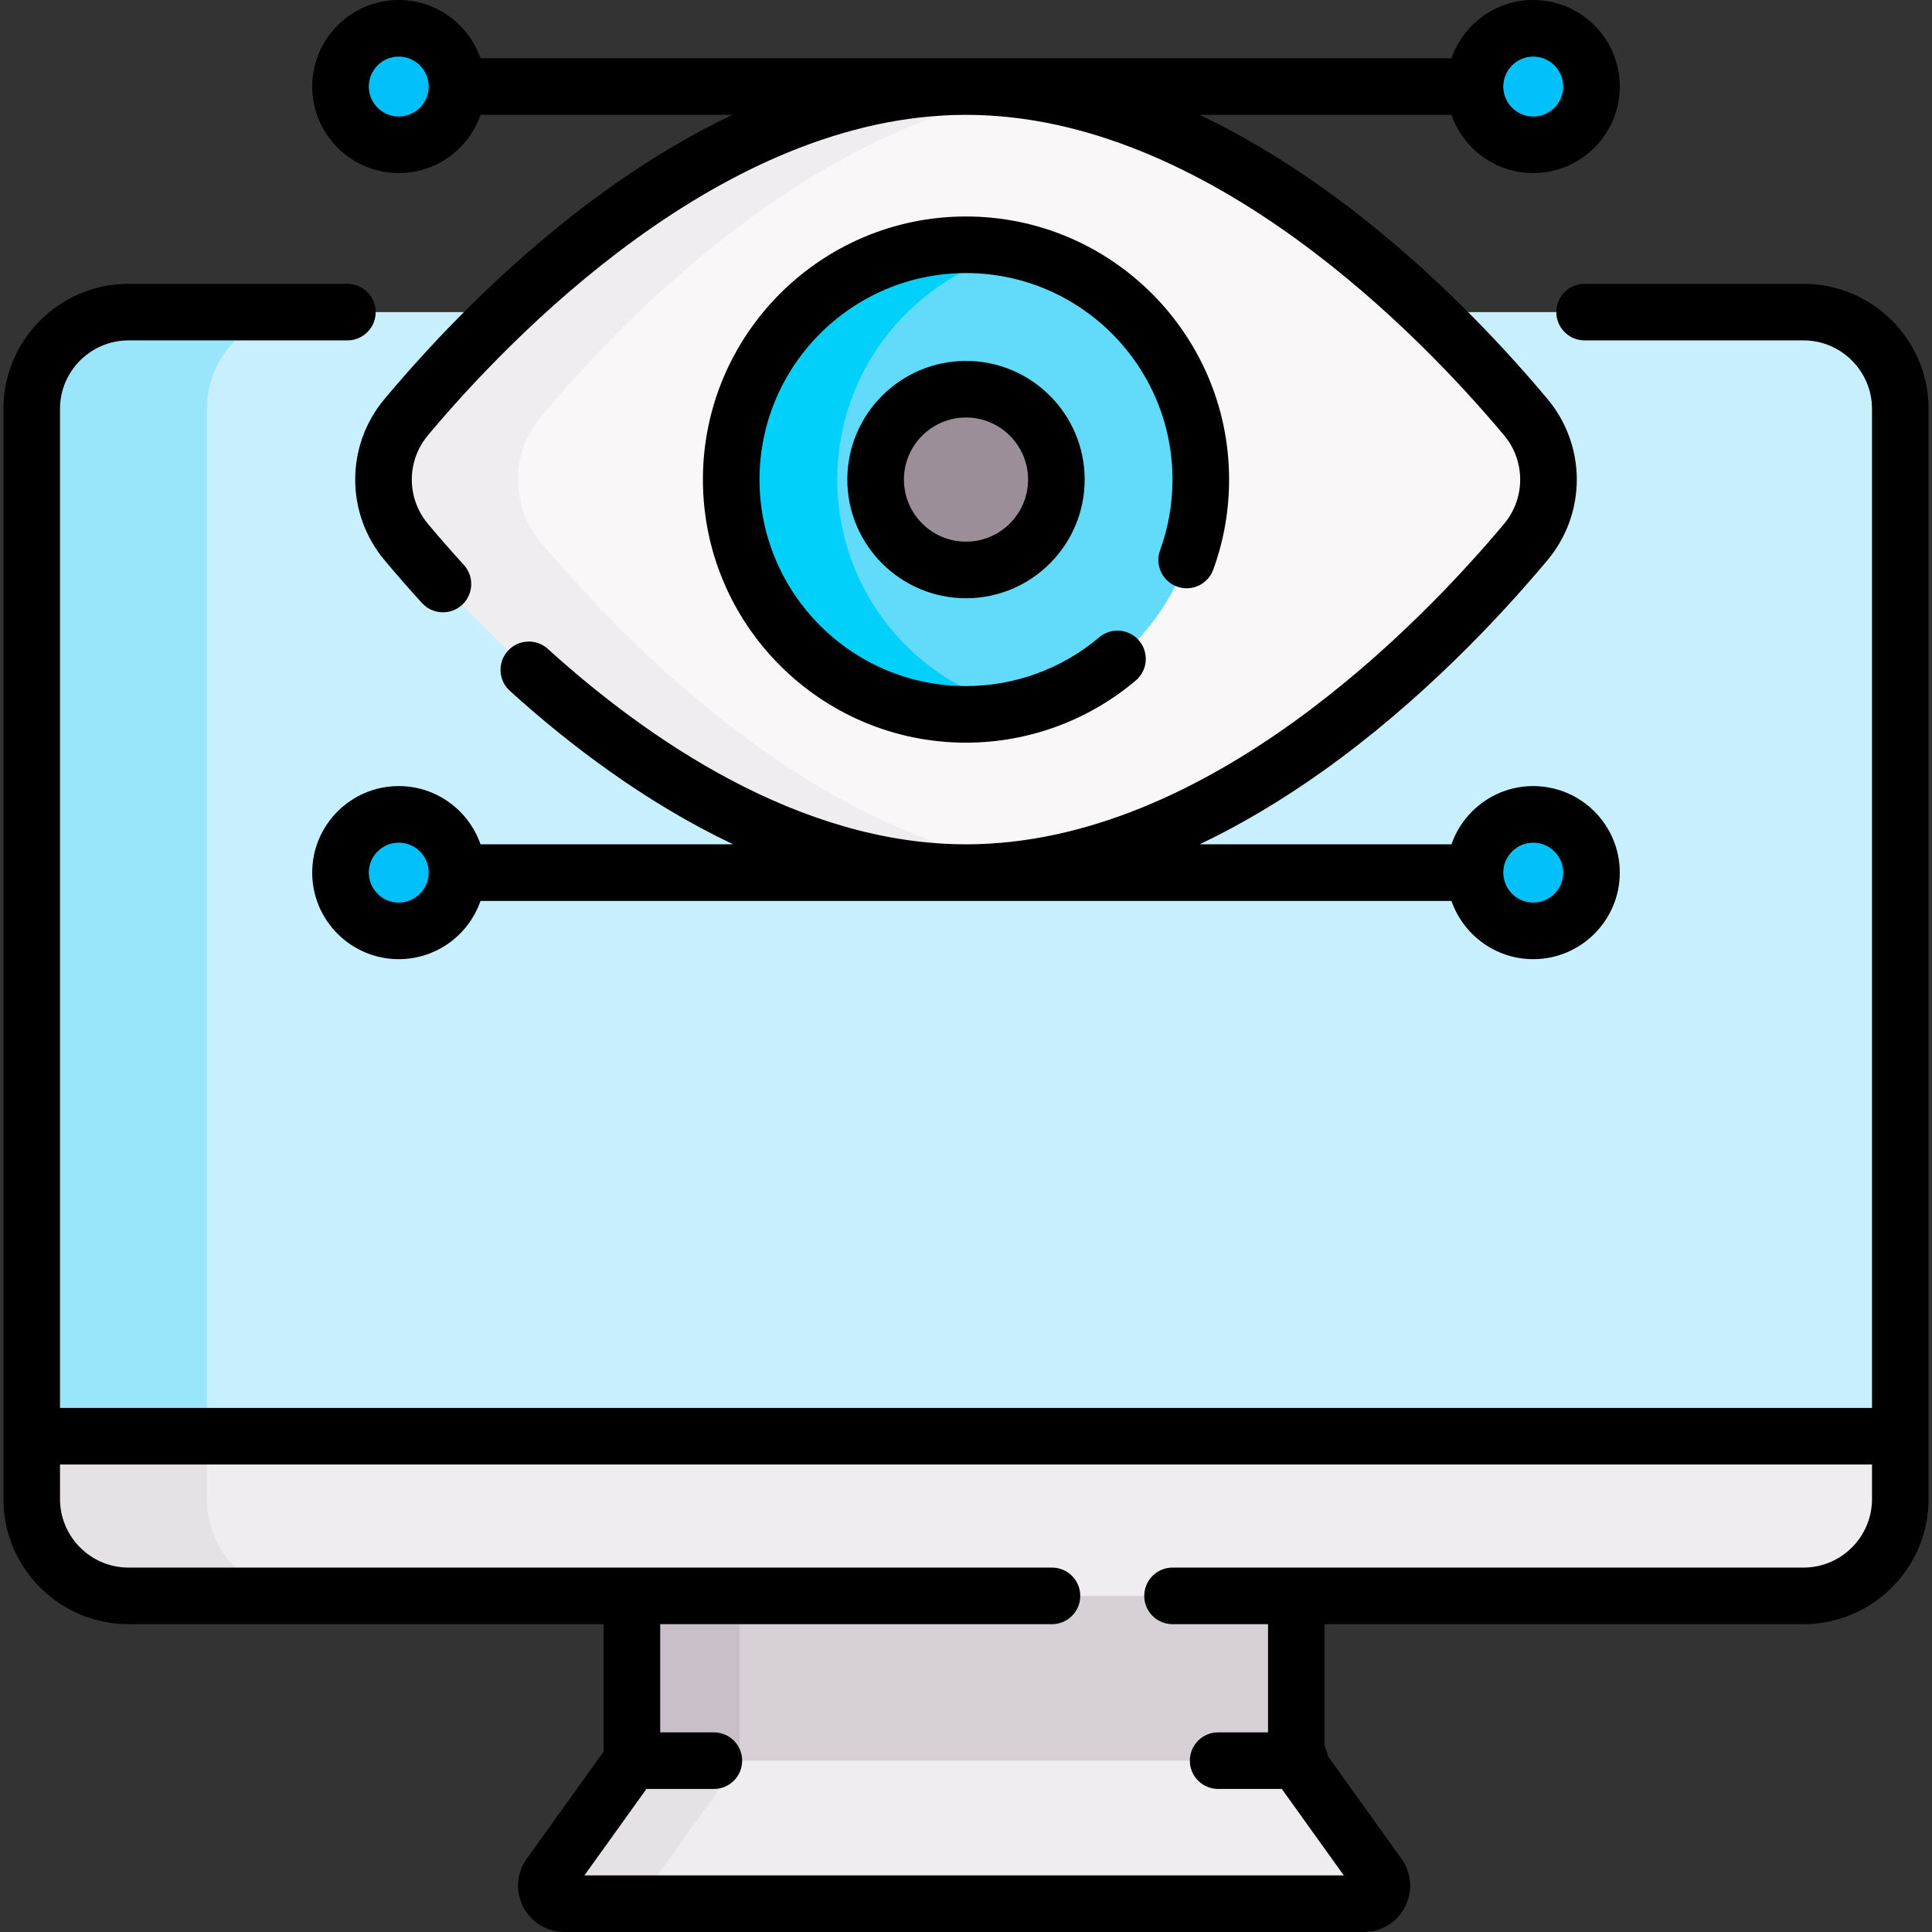
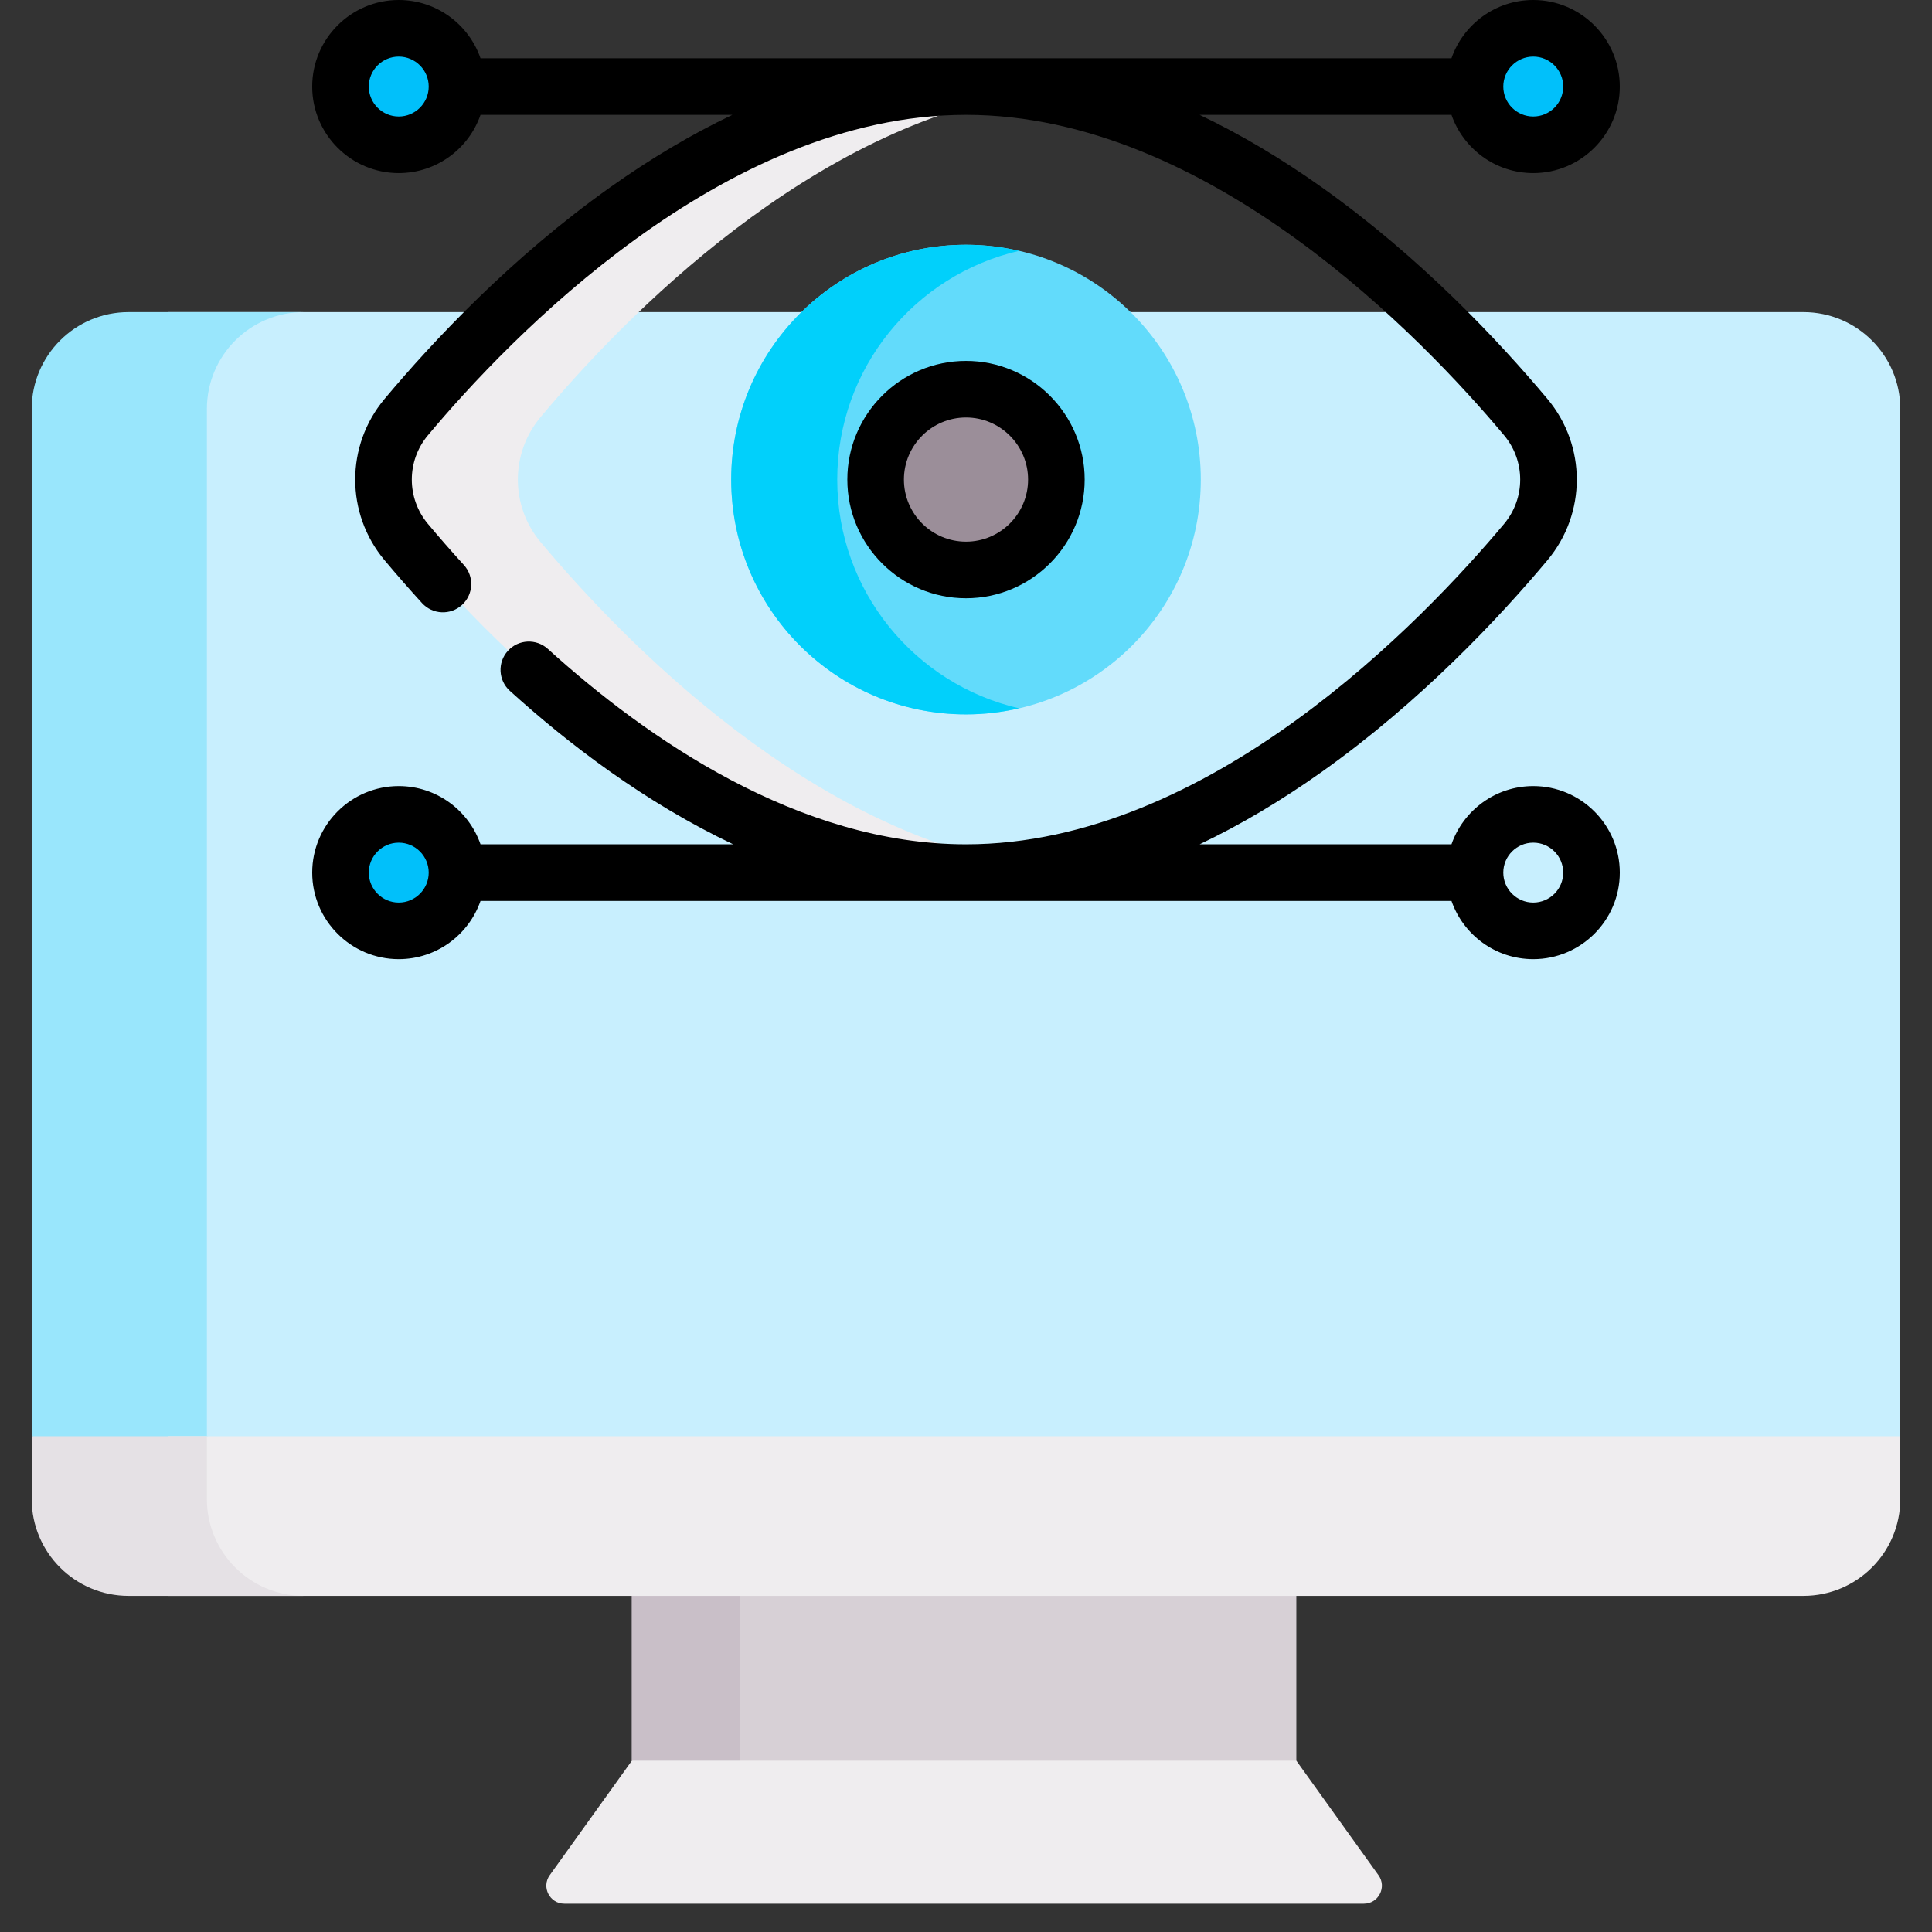
<svg xmlns="http://www.w3.org/2000/svg" id="Capa_1" enable-background="new 0 0 512.142 512.142" height="512" viewBox="0 0 512.142 512.142" width="512">
  <rect x="0" y="0" width="512.142" height="512.142" fill="#333333" stroke="none" />
  <g>
    <path d="m167.501 399.039v67.69l42.814 23.108h125.319l8.007-23.108v-67.69z" fill="#d7d0d6" />
    <path d="m478.061 82.739h-433.599v308.902l33.802 10.238h398.076l27.401-21.16v-272.31c0-14.18-11.5-25.67-25.68-25.67z" fill="#c8effe" />
    <path d="m54.843 108.408c0-14.18 11.5-25.67 25.68-25.67h-46.442c-14.18 0-25.68 11.49-25.68 25.67v272.31l69.863 21.16h46.442l-69.863-21.16z" fill="#99e6fc" />
    <path d="m196.052 399.039h-28.551v67.69l42.814 23.108h28.551l-42.814-23.108z" fill="#c9bfc8" />
    <path d="m44.462 380.719v42.32h433.599c14.18 0 25.68-11.49 25.68-25.67v-16.65z" fill="#efedef" />
    <path d="m54.843 397.369v-16.65h-46.442v16.65c0 14.18 11.5 25.67 25.68 25.67h46.442c-14.18 0-25.68-11.49-25.68-25.67z" fill="#e5e1e5" />
    <g id="XMLID_772_">
      <g>
        <path d="m365.421 497.099c2.26 3.15 0 7.54-3.88 7.54h-211.94c-3.88 0-6.14-4.39-3.88-7.54l21.78-30.37h176.14z" fill="#efedef" />
      </g>
    </g>
-     <path d="m174.272 497.099 21.78-30.37h-28.551l-21.78 30.37c-2.26 3.15 0 7.54 3.88 7.54h28.551c-3.88 0-6.14-4.39-3.88-7.54z" fill="#e5e1e5" />
-     <path d="m404.457 110.574c8.027 9.585 8.027 23.524 0 33.11-24.613 29.393-81.785 87.632-148.386 87.632s-123.773-58.24-148.386-87.632c-8.027-9.585-8.027-23.524 0-33.11 24.613-29.393 81.785-87.632 148.386-87.632s123.772 58.239 148.386 87.632z" fill="#f9f7f8" />
    <path d="m143.294 143.684c-8.027-9.585-8.027-23.524 0-33.11 22.389-26.737 71.72-77.336 130.581-86.264-5.847-.887-11.787-1.369-17.805-1.369-66.6 0-123.772 58.24-148.386 87.632-8.027 9.585-8.027 23.524 0 33.11 24.613 29.393 81.785 87.632 148.386 87.632 6.018 0 11.958-.482 17.805-1.369-58.86-8.926-108.191-59.525-130.581-86.262z" fill="#efedef" />
    <circle cx="256.071" cy="127.129" fill="#62dbfb" r="62.242" />
    <path d="m221.939 127.129c0-29.539 20.585-54.254 48.187-60.628-4.519-1.043-9.219-1.613-14.055-1.613-34.375 0-62.242 27.866-62.242 62.241s27.867 62.242 62.242 62.242c4.836 0 9.536-.57 14.055-1.613-27.603-6.375-48.187-31.09-48.187-60.629z" fill="#01d0fb" />
    <path d="m256.071 151.086c-13.21 0-23.957-10.747-23.957-23.957s10.747-23.957 23.957-23.957 23.957 10.747 23.957 23.957c-.001 13.21-10.748 23.957-23.957 23.957z" fill="#9b8e99" />
    <g fill="#01c0fa">
      <circle cx="105.702" cy="231.316" r="15.442" />
-       <circle cx="406.439" cy="231.316" r="15.442" />
      <circle cx="105.702" cy="22.942" r="15.442" />
      <circle cx="406.439" cy="22.942" r="15.442" />
    </g>
    <g>
-       <path d="m478.064 75.234h-58.008c-4.143 0-7.5 3.358-7.5 7.5s3.357 7.5 7.5 7.5h58.008c10.021 0 18.174 8.153 18.174 18.174v264.811h-480.334v-264.811c0-10.021 8.152-18.174 18.174-18.174h58.008c4.143 0 7.5-3.358 7.5-7.5s-3.357-7.5-7.5-7.5h-58.008c-18.292 0-33.174 14.882-33.174 33.174v288.962c0 18.292 14.882 33.174 33.174 33.174h125.927v33.769l-20.373 28.411c-2.693 3.755-3.055 8.642-.944 12.753 2.11 4.111 6.292 6.665 10.913 6.665h211.941c4.621 0 8.803-2.554 10.913-6.665s1.749-8.998-.944-12.752l-19.471-27.153c-.143-.927-.453-1.797-.902-2.579v-32.449h126.927c18.292 0 33.174-14.882 33.174-33.174v-288.962c-.001-18.292-14.883-33.174-33.175-33.174zm0 340.309h-167.243c-4.143 0-7.5 3.358-7.5 7.5s3.357 7.5 7.5 7.5h25.316v28.68h-13.229c-4.143 0-7.5 3.358-7.5 7.5s3.357 7.5 7.5 7.5h16.879l16.434 22.918h-201.3l16.434-22.918h17.879c4.143 0 7.5-3.358 7.5-7.5s-3.357-7.5-7.5-7.5h-14.229v-28.68h103.854c4.143 0 7.5-3.358 7.5-7.5s-3.357-7.5-7.5-7.5h-244.781c-10.021 0-18.174-8.153-18.174-18.174v-9.151h480.334v9.151c0 10.022-8.153 18.174-18.174 18.174z" />
-       <path d="m311.997 155.489c3.894 1.418 8.195-.587 9.615-4.478 2.787-7.646 4.2-15.682 4.2-23.882 0-38.456-31.286-69.742-69.741-69.742s-69.741 31.286-69.741 69.742 31.286 69.742 69.741 69.742c16.454 0 32.435-5.851 44.999-16.476 3.163-2.675 3.559-7.407.884-10.57-2.673-3.162-7.405-3.559-10.569-.884-9.859 8.338-22.401 12.93-35.313 12.93-30.185 0-54.741-24.557-54.741-54.742s24.557-54.742 54.741-54.742 54.741 24.557 54.741 54.742c0 6.443-1.108 12.75-3.294 18.746-1.419 3.891.586 8.196 4.478 9.614z" />
      <path d="m224.614 127.129c0 17.346 14.111 31.457 31.457 31.457s31.457-14.111 31.457-31.457-14.111-31.457-31.457-31.457-31.457 14.111-31.457 31.457zm47.914 0c0 9.074-7.383 16.457-16.457 16.457s-16.457-7.383-16.457-16.457 7.383-16.457 16.457-16.457 16.457 7.383 16.457 16.457z" />
      <path d="m105.703 45.883c10.024 0 18.561-6.465 21.676-15.441h66.766c-10.734 5.104-21.529 11.497-32.352 19.177-26.168 18.57-46.994 40.779-59.857 56.14-10.368 12.382-10.368 30.357 0 42.74 3.182 3.799 6.525 7.624 9.937 11.366 2.792 3.061 7.536 3.281 10.596.49 3.062-2.791 3.28-7.534.49-10.595-3.271-3.588-6.475-7.252-9.522-10.891-5.695-6.803-5.695-16.678 0-23.48 21.388-25.541 78.101-84.947 142.636-84.947s121.248 59.406 142.636 84.947c5.695 6.802 5.695 16.677 0 23.48-21.389 25.541-78.102 84.947-142.636 84.947-44.396 0-84.785-28.171-110.849-51.805-3.069-2.782-7.813-2.551-10.594.519-2.783 3.068-2.551 7.812.518 10.594 15.506 14.06 35.827 29.604 59.214 40.693h-66.981c-3.115-8.977-11.652-15.442-21.676-15.442-12.65 0-22.942 10.292-22.942 22.942s10.292 22.941 22.942 22.941c10.024 0 18.561-6.465 21.676-15.441h128.692 128.692c3.115 8.977 11.652 15.441 21.676 15.441 12.65 0 22.942-10.292 22.942-22.941 0-12.65-10.292-22.942-22.942-22.942-10.024 0-18.561 6.465-21.676 15.442h-66.767c10.734-5.104 21.53-11.497 32.353-19.178 26.168-18.57 46.994-40.778 59.857-56.14 10.368-12.383 10.368-30.357 0-42.74-12.863-15.361-33.689-37.57-59.857-56.14-10.823-7.68-21.618-14.074-32.352-19.177h66.766c3.115 8.977 11.652 15.441 21.676 15.441 12.65 0 22.942-10.292 22.942-22.941-.002-12.65-10.294-22.942-22.944-22.942-10.024 0-18.561 6.465-21.676 15.442h-128.692-128.692c-3.115-8.977-11.652-15.442-21.676-15.442-12.651 0-22.943 10.292-22.943 22.942s10.292 22.941 22.943 22.941zm0 193.375c-4.38 0-7.942-3.563-7.942-7.941 0-4.379 3.563-7.942 7.942-7.942s7.941 3.563 7.941 7.942c0 4.378-3.562 7.941-7.941 7.941zm300.736-15.883c4.38 0 7.942 3.563 7.942 7.942s-3.563 7.941-7.942 7.941-7.941-3.563-7.941-7.941c0-4.38 3.562-7.942 7.941-7.942zm0-208.375c4.38 0 7.942 3.563 7.942 7.942s-3.563 7.941-7.942 7.941-7.941-3.563-7.941-7.941c0-4.379 3.562-7.942 7.941-7.942zm-300.736 0c4.379 0 7.941 3.563 7.941 7.942s-3.563 7.941-7.941 7.941c-4.38 0-7.942-3.563-7.942-7.941-.001-4.379 3.562-7.942 7.942-7.942z" />
    </g>
  </g>
</svg>